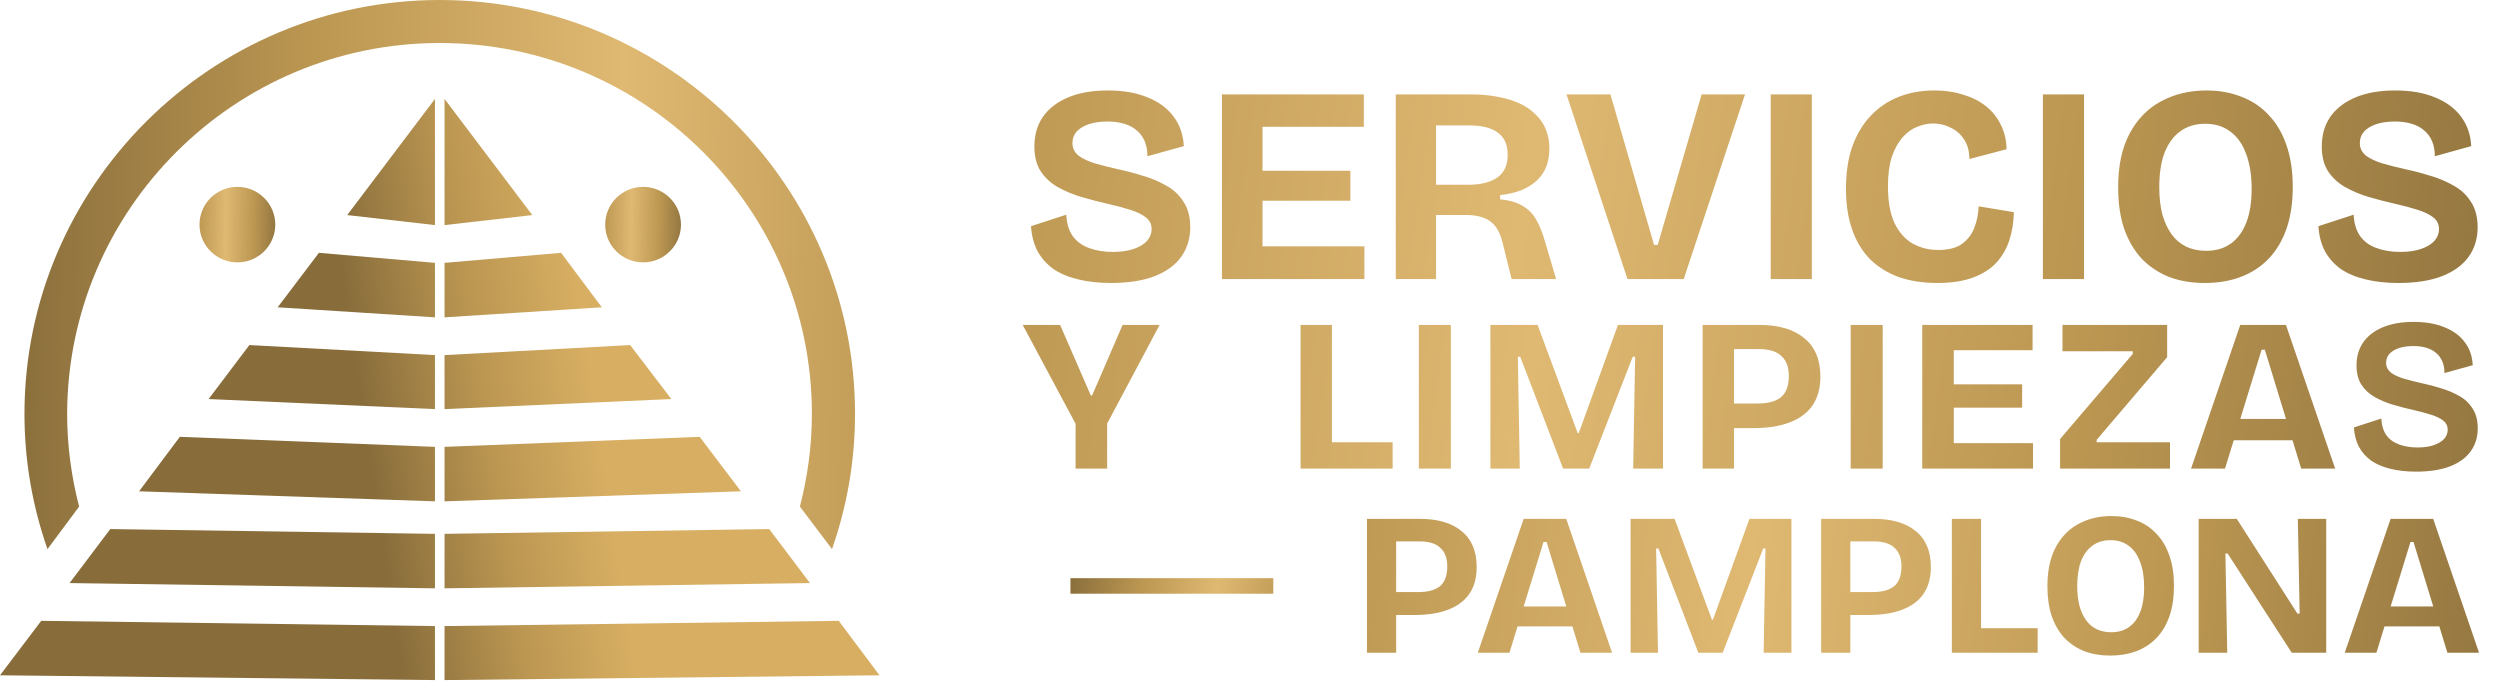
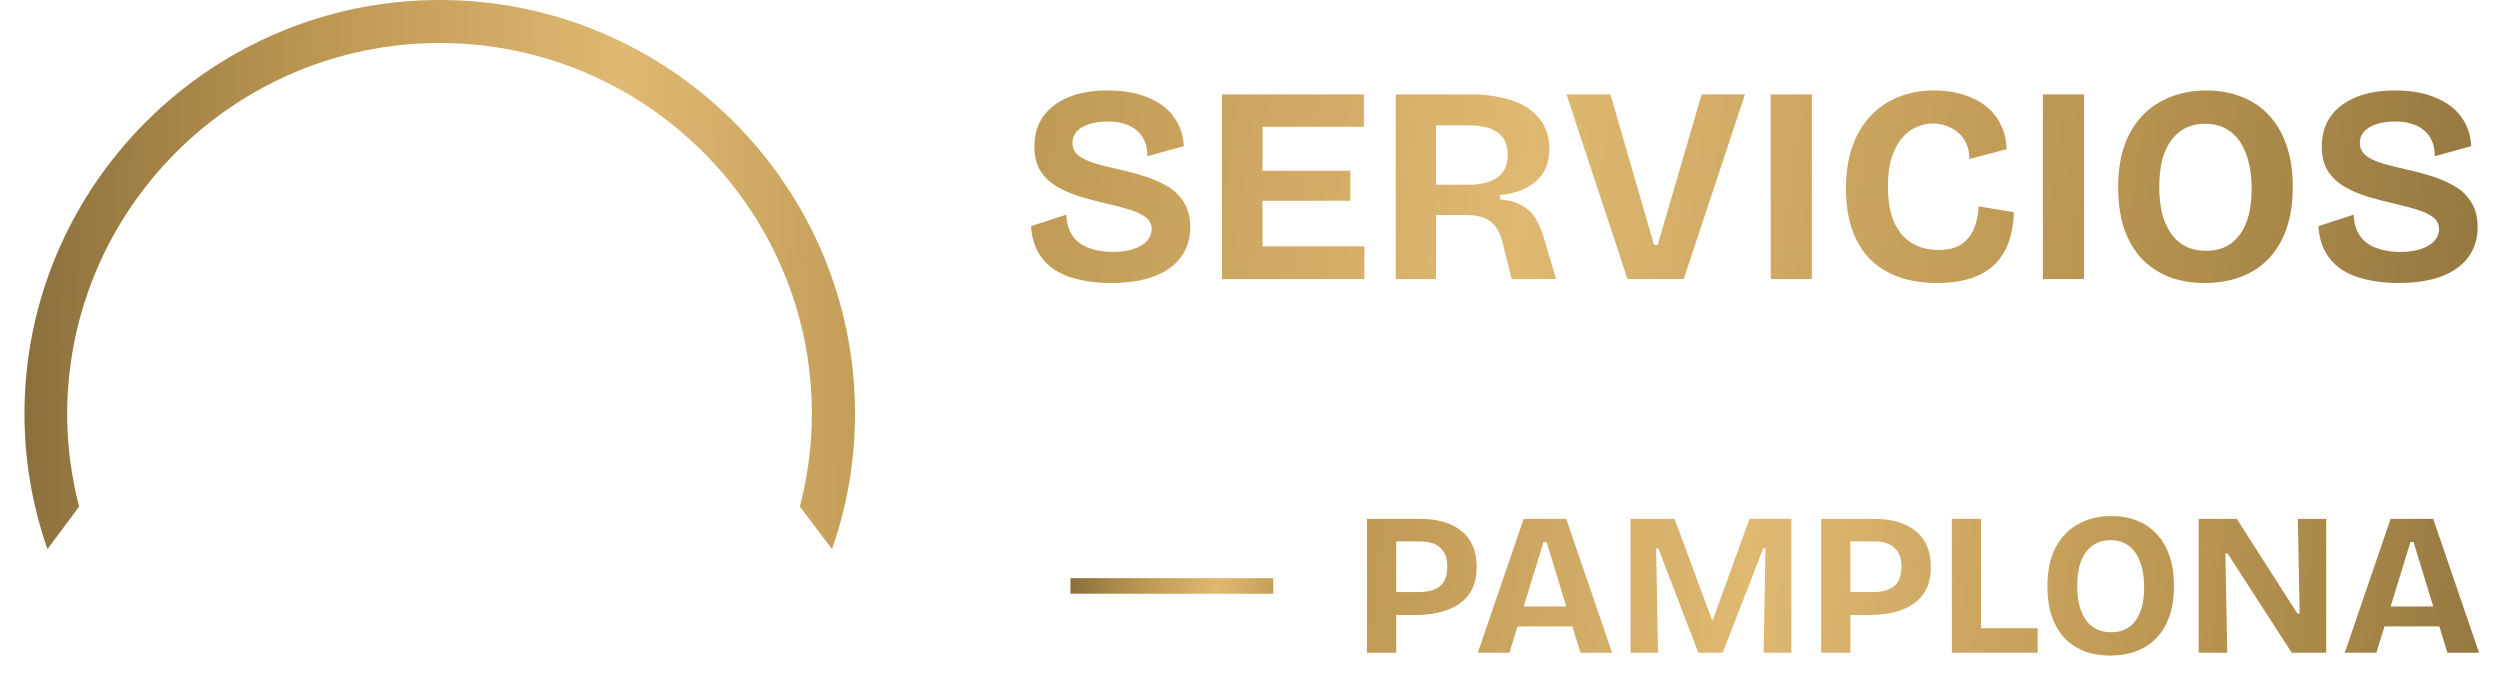
<svg xmlns="http://www.w3.org/2000/svg" width="186" height="51" viewBox="0 0 186 51" fill="none">
  <path d="M82.642 21.054C81.74 21.054 80.928 20.963 80.206 20.783C79.498 20.616 78.888 20.36 78.374 20.013C77.874 19.652 77.479 19.208 77.187 18.68C76.91 18.139 76.75 17.521 76.708 16.827L79.332 15.974C79.359 16.598 79.512 17.119 79.79 17.535C80.081 17.952 80.491 18.257 81.018 18.451C81.545 18.646 82.135 18.743 82.788 18.743C83.412 18.743 83.94 18.666 84.37 18.514C84.8 18.361 85.126 18.16 85.348 17.91C85.57 17.646 85.681 17.362 85.681 17.056C85.681 16.695 85.543 16.404 85.265 16.182C84.988 15.96 84.606 15.773 84.12 15.62C83.648 15.467 83.107 15.321 82.496 15.183C81.816 15.03 81.143 14.856 80.477 14.662C79.824 14.468 79.228 14.218 78.686 13.913C78.159 13.607 77.736 13.212 77.416 12.726C77.111 12.24 76.958 11.629 76.958 10.894C76.958 10.047 77.166 9.318 77.583 8.708C78.013 8.083 78.638 7.597 79.457 7.25C80.275 6.903 81.261 6.73 82.413 6.73C83.579 6.73 84.571 6.903 85.39 7.25C86.223 7.584 86.868 8.062 87.326 8.687C87.784 9.298 88.034 10.026 88.076 10.873L85.369 11.623C85.369 11.192 85.3 10.818 85.161 10.498C85.022 10.179 84.828 9.915 84.578 9.707C84.328 9.485 84.016 9.318 83.641 9.207C83.28 9.096 82.864 9.041 82.392 9.041C81.851 9.041 81.379 9.11 80.976 9.249C80.588 9.388 80.289 9.575 80.081 9.811C79.887 10.047 79.79 10.325 79.79 10.644C79.79 11.019 79.942 11.331 80.248 11.581C80.567 11.817 80.983 12.011 81.497 12.164C82.024 12.316 82.6 12.462 83.225 12.601C83.822 12.726 84.425 12.886 85.036 13.08C85.661 13.26 86.237 13.503 86.764 13.809C87.305 14.1 87.736 14.502 88.055 15.016C88.388 15.516 88.555 16.147 88.555 16.911C88.555 17.743 88.332 18.472 87.888 19.097C87.444 19.721 86.778 20.207 85.89 20.554C85.015 20.887 83.933 21.054 82.642 21.054ZM90.914 20.762V7.021H93.933V20.762H90.914ZM92.996 20.762V18.326H101.511V20.762H92.996ZM92.996 14.933V12.705H100.47V14.933H92.996ZM92.996 9.436V7.021H101.47V9.436H92.996ZM103.845 20.762V7.021H109.425C110.174 7.021 110.854 7.084 111.465 7.209C112.076 7.32 112.617 7.486 113.089 7.708C113.561 7.931 113.956 8.208 114.276 8.541C114.609 8.86 114.859 9.235 115.025 9.665C115.192 10.082 115.275 10.547 115.275 11.06C115.275 11.546 115.199 11.99 115.046 12.393C114.893 12.781 114.664 13.121 114.359 13.413C114.054 13.704 113.672 13.947 113.214 14.142C112.756 14.322 112.222 14.447 111.611 14.516V14.829C112.319 14.898 112.881 15.065 113.297 15.328C113.727 15.578 114.061 15.918 114.297 16.349C114.546 16.779 114.762 17.313 114.942 17.952L115.775 20.762H112.464L111.819 18.16C111.694 17.605 111.514 17.174 111.278 16.869C111.042 16.55 110.743 16.328 110.382 16.203C110.022 16.064 109.584 15.995 109.071 15.995H106.843V20.762H103.845ZM106.843 13.746H109.217C110.16 13.746 110.889 13.566 111.403 13.205C111.916 12.844 112.173 12.282 112.173 11.518C112.173 10.769 111.93 10.221 111.444 9.874C110.972 9.513 110.258 9.332 109.3 9.332H106.843V13.746ZM121.084 20.762L116.546 7.021H119.815L123.062 18.222H123.333L126.602 7.021H129.829L125.269 20.762H121.084ZM131.74 20.762V7.021H134.8V20.762H131.74ZM144.148 21.054C143.079 21.054 142.121 20.908 141.275 20.616C140.442 20.311 139.727 19.867 139.13 19.284C138.547 18.687 138.103 17.952 137.798 17.077C137.492 16.203 137.34 15.19 137.34 14.037C137.34 12.872 137.492 11.838 137.798 10.935C138.117 10.033 138.568 9.27 139.151 8.645C139.748 8.007 140.449 7.528 141.254 7.209C142.059 6.89 142.954 6.73 143.94 6.73C144.703 6.73 145.411 6.834 146.063 7.042C146.715 7.237 147.278 7.521 147.749 7.896C148.221 8.271 148.589 8.729 148.853 9.27C149.13 9.811 149.276 10.422 149.29 11.102L146.521 11.831C146.521 11.248 146.389 10.762 146.126 10.373C145.876 9.985 145.543 9.693 145.126 9.499C144.724 9.291 144.293 9.187 143.835 9.187C143.433 9.187 143.03 9.27 142.628 9.436C142.239 9.589 141.878 9.853 141.545 10.228C141.226 10.588 140.962 11.067 140.754 11.664C140.56 12.261 140.463 12.99 140.463 13.85C140.463 14.974 140.622 15.883 140.942 16.578C141.275 17.271 141.726 17.785 142.295 18.118C142.864 18.437 143.502 18.597 144.21 18.597C144.974 18.597 145.563 18.444 145.98 18.139C146.41 17.82 146.715 17.417 146.896 16.931C147.09 16.432 147.194 15.904 147.208 15.349L149.831 15.786C149.818 16.522 149.706 17.216 149.498 17.868C149.29 18.507 148.964 19.069 148.52 19.555C148.076 20.027 147.493 20.394 146.771 20.658C146.049 20.922 145.175 21.054 144.148 21.054ZM151.99 20.762V7.021H155.051V20.762H151.99ZM164.044 21.054C163.045 21.054 162.149 20.901 161.358 20.596C160.567 20.276 159.887 19.818 159.318 19.222C158.763 18.611 158.332 17.868 158.027 16.994C157.736 16.106 157.59 15.092 157.59 13.954C157.59 12.33 157.874 10.991 158.443 9.936C159.013 8.867 159.79 8.069 160.775 7.542C161.775 7.001 162.899 6.73 164.148 6.73C165.12 6.73 166.001 6.89 166.792 7.209C167.583 7.514 168.256 7.972 168.812 8.583C169.381 9.18 169.818 9.929 170.123 10.831C170.429 11.72 170.581 12.74 170.581 13.892C170.581 15.072 170.429 16.106 170.123 16.994C169.818 17.882 169.374 18.632 168.791 19.242C168.222 19.839 167.535 20.29 166.73 20.596C165.925 20.901 165.029 21.054 164.044 21.054ZM164.127 18.659C164.863 18.659 165.48 18.479 165.98 18.118C166.48 17.757 166.861 17.237 167.125 16.557C167.389 15.877 167.521 15.044 167.521 14.058C167.521 13.031 167.382 12.157 167.104 11.435C166.841 10.713 166.452 10.165 165.938 9.79C165.425 9.402 164.8 9.207 164.065 9.207C163.343 9.207 162.725 9.395 162.212 9.77C161.712 10.13 161.324 10.658 161.046 11.352C160.782 12.046 160.65 12.906 160.65 13.933C160.65 14.683 160.727 15.356 160.879 15.953C161.046 16.536 161.275 17.029 161.566 17.431C161.858 17.834 162.219 18.139 162.649 18.347C163.079 18.555 163.572 18.659 164.127 18.659ZM178.423 21.054C177.521 21.054 176.709 20.963 175.988 20.783C175.28 20.616 174.669 20.36 174.156 20.013C173.656 19.652 173.26 19.208 172.969 18.68C172.691 18.139 172.532 17.521 172.49 16.827L175.113 15.974C175.141 16.598 175.294 17.119 175.571 17.535C175.863 17.952 176.272 18.257 176.8 18.451C177.327 18.646 177.917 18.743 178.569 18.743C179.194 18.743 179.721 18.666 180.151 18.514C180.582 18.361 180.908 18.16 181.13 17.91C181.352 17.646 181.463 17.362 181.463 17.056C181.463 16.695 181.324 16.404 181.047 16.182C180.769 15.96 180.387 15.773 179.902 15.62C179.43 15.467 178.888 15.321 178.278 15.183C177.598 15.03 176.924 14.856 176.258 14.662C175.606 14.468 175.009 14.218 174.468 13.913C173.94 13.607 173.517 13.212 173.198 12.726C172.892 12.24 172.74 11.629 172.74 10.894C172.74 10.047 172.948 9.318 173.364 8.708C173.795 8.083 174.419 7.597 175.238 7.25C176.057 6.903 177.042 6.73 178.194 6.73C179.36 6.73 180.353 6.903 181.172 7.25C182.004 7.584 182.65 8.062 183.108 8.687C183.566 9.298 183.816 10.026 183.857 10.873L181.151 11.623C181.151 11.192 181.081 10.818 180.943 10.498C180.804 10.179 180.61 9.915 180.36 9.707C180.11 9.485 179.798 9.318 179.423 9.207C179.062 9.096 178.646 9.041 178.174 9.041C177.632 9.041 177.16 9.11 176.758 9.249C176.369 9.388 176.071 9.575 175.863 9.811C175.668 10.047 175.571 10.325 175.571 10.644C175.571 11.019 175.724 11.331 176.029 11.581C176.348 11.817 176.765 12.011 177.278 12.164C177.806 12.316 178.382 12.462 179.006 12.601C179.603 12.726 180.207 12.886 180.818 13.08C181.442 13.26 182.018 13.503 182.546 13.809C183.087 14.1 183.517 14.502 183.837 15.016C184.17 15.516 184.336 16.147 184.336 16.911C184.336 17.743 184.114 18.472 183.67 19.097C183.226 19.721 182.56 20.207 181.671 20.554C180.797 20.887 179.714 21.054 178.423 21.054Z" fill="url(#paint0_linear_57_2329)" />
-   <path d="M80.024 34.863V31.527L76.089 24.175H78.874L81.157 29.422H81.254L83.521 24.175H86.274L82.372 31.511V34.863H80.024ZM96.762 34.863V24.175H99.094V34.863H96.762ZM97.248 34.863V32.904H103.612V34.863H97.248ZM105.563 34.863V24.175H107.944V34.863H105.563ZM110.886 34.863V24.175H114.399L117.379 32.223H117.46L120.375 24.175H123.726V34.863H121.508L121.654 26.54H121.476L118.237 34.863H116.294L113.104 26.54H112.926L113.072 34.863H110.886ZM128.312 31.851V30.021H130.757C131.534 30.021 132.117 29.865 132.506 29.552C132.894 29.228 133.089 28.699 133.089 27.965C133.089 27.317 132.905 26.826 132.538 26.491C132.182 26.146 131.626 25.973 130.87 25.973H128.312V24.175H130.935C131.626 24.175 132.247 24.256 132.797 24.418C133.359 24.58 133.834 24.823 134.222 25.147C134.622 25.46 134.924 25.86 135.129 26.345C135.334 26.82 135.437 27.382 135.437 28.029C135.437 28.861 135.248 29.562 134.87 30.134C134.492 30.696 133.931 31.122 133.186 31.414C132.452 31.705 131.534 31.851 130.433 31.851H128.312ZM126.676 34.863V24.175H129.008V34.863H126.676ZM137.691 34.863V24.175H140.072V34.863H137.691ZM143.014 34.863V24.175H145.362V34.863H143.014ZM144.633 34.863V32.968H151.256V34.863H144.633ZM144.633 30.329V28.596H150.446V30.329H144.633ZM144.633 26.054V24.175H151.224V26.054H144.633ZM153.27 34.863V32.661L158.679 26.329V26.135H153.449V24.175H161.237V26.572L155.991 32.725V32.904H161.448V34.863H153.27ZM163.015 34.863L166.674 24.175H170.075L173.735 34.863H171.208L168.504 26.021H168.261L165.541 34.863H163.015ZM165.071 32.758V31.171H172.018V32.758H165.071ZM179.746 35.09C179.044 35.09 178.412 35.019 177.851 34.879C177.3 34.749 176.825 34.55 176.426 34.28C176.037 33.999 175.73 33.654 175.503 33.243C175.287 32.822 175.163 32.342 175.131 31.802L177.171 31.138C177.193 31.624 177.311 32.029 177.527 32.353C177.754 32.677 178.072 32.914 178.483 33.065C178.893 33.217 179.352 33.292 179.859 33.292C180.345 33.292 180.755 33.233 181.09 33.114C181.424 32.995 181.678 32.839 181.851 32.644C182.023 32.439 182.11 32.218 182.11 31.98C182.11 31.7 182.002 31.473 181.786 31.3C181.57 31.128 181.273 30.982 180.895 30.863C180.528 30.744 180.107 30.631 179.632 30.523C179.103 30.404 178.58 30.269 178.062 30.118C177.554 29.967 177.09 29.773 176.669 29.535C176.259 29.298 175.929 28.99 175.681 28.612C175.444 28.235 175.325 27.759 175.325 27.187C175.325 26.529 175.487 25.962 175.811 25.487C176.145 25.001 176.631 24.623 177.268 24.354C177.905 24.084 178.671 23.949 179.567 23.949C180.474 23.949 181.246 24.084 181.883 24.354C182.531 24.613 183.033 24.985 183.389 25.471C183.745 25.946 183.94 26.513 183.972 27.171L181.867 27.754C181.867 27.419 181.813 27.128 181.705 26.88C181.597 26.631 181.446 26.426 181.252 26.264C181.057 26.092 180.814 25.962 180.523 25.876C180.242 25.789 179.918 25.746 179.551 25.746C179.13 25.746 178.763 25.8 178.45 25.908C178.148 26.016 177.916 26.162 177.754 26.345C177.603 26.529 177.527 26.745 177.527 26.993C177.527 27.285 177.646 27.527 177.883 27.722C178.132 27.905 178.456 28.056 178.855 28.175C179.265 28.294 179.713 28.407 180.199 28.515C180.663 28.612 181.133 28.736 181.608 28.888C182.094 29.028 182.542 29.217 182.952 29.454C183.373 29.681 183.707 29.994 183.956 30.394C184.215 30.782 184.344 31.273 184.344 31.867C184.344 32.515 184.172 33.082 183.826 33.567C183.481 34.053 182.963 34.431 182.272 34.701C181.592 34.96 180.75 35.09 179.746 35.09Z" fill="url(#paint1_linear_57_2329)" />
  <path d="M103.226 45.757V44.052H105.504C106.229 44.052 106.772 43.906 107.134 43.614C107.496 43.312 107.677 42.819 107.677 42.135C107.677 41.532 107.506 41.074 107.164 40.762C106.832 40.44 106.314 40.279 105.61 40.279H103.226V38.604H105.67C106.314 38.604 106.893 38.679 107.406 38.83C107.929 38.981 108.371 39.208 108.734 39.51C109.106 39.801 109.388 40.173 109.579 40.626C109.77 41.069 109.865 41.592 109.865 42.196C109.865 42.97 109.689 43.624 109.337 44.157C108.985 44.68 108.462 45.078 107.768 45.349C107.084 45.621 106.229 45.757 105.203 45.757H103.226ZM101.702 48.563V38.604H103.875V48.563H101.702ZM109.949 48.563L113.36 38.604H116.529L119.939 48.563H117.585L115.065 40.324H114.838L112.303 48.563H109.949ZM111.866 46.602V45.123H118.339V46.602H111.866ZM121.316 48.563V38.604H124.59L127.367 46.104H127.442L130.159 38.604H133.282V48.563H131.215L131.351 40.807H131.185L128.167 48.563H126.356L123.383 40.807H123.217L123.353 48.563H121.316ZM137.016 45.757V44.052H139.295C140.019 44.052 140.562 43.906 140.925 43.614C141.287 43.312 141.468 42.819 141.468 42.135C141.468 41.532 141.297 41.074 140.955 40.762C140.623 40.44 140.105 40.279 139.4 40.279H137.016V38.604H139.461C140.105 38.604 140.683 38.679 141.196 38.83C141.719 38.981 142.162 39.208 142.524 39.51C142.896 39.801 143.178 40.173 143.369 40.626C143.56 41.069 143.656 41.592 143.656 42.196C143.656 42.97 143.48 43.624 143.128 44.157C142.776 44.68 142.252 45.078 141.558 45.349C140.874 45.621 140.019 45.757 138.993 45.757H137.016ZM135.492 48.563V38.604H137.665V48.563H135.492ZM145.218 48.563V38.604H147.391V48.563H145.218ZM145.671 48.563V46.738H151.601V48.563H145.671ZM157.005 48.775C156.281 48.775 155.632 48.664 155.059 48.443C154.485 48.211 153.992 47.879 153.58 47.447C153.177 47.004 152.865 46.466 152.644 45.832C152.433 45.188 152.327 44.454 152.327 43.629C152.327 42.452 152.534 41.481 152.946 40.717C153.358 39.942 153.922 39.364 154.636 38.981C155.36 38.589 156.175 38.393 157.081 38.393C157.785 38.393 158.424 38.508 158.997 38.74C159.57 38.961 160.058 39.293 160.461 39.736C160.873 40.168 161.19 40.712 161.411 41.365C161.633 42.009 161.743 42.749 161.743 43.584C161.743 44.439 161.633 45.188 161.411 45.832C161.19 46.476 160.868 47.019 160.446 47.462C160.033 47.895 159.535 48.221 158.952 48.443C158.368 48.664 157.719 48.775 157.005 48.775ZM157.066 47.039C157.599 47.039 158.046 46.909 158.409 46.647C158.771 46.386 159.047 46.008 159.239 45.515C159.43 45.022 159.525 44.419 159.525 43.705C159.525 42.96 159.425 42.326 159.223 41.803C159.032 41.28 158.751 40.883 158.378 40.611C158.006 40.329 157.553 40.188 157.02 40.188C156.497 40.188 156.049 40.324 155.677 40.596C155.315 40.858 155.033 41.24 154.832 41.743C154.641 42.246 154.546 42.87 154.546 43.614C154.546 44.157 154.601 44.645 154.712 45.078C154.832 45.5 154.998 45.857 155.209 46.149C155.421 46.441 155.682 46.662 155.994 46.813C156.306 46.964 156.663 47.039 157.066 47.039ZM163.58 48.563V38.604H166.417L170.928 45.651H171.094L170.959 38.604H173.071V48.563H170.506L165.737 41.184H165.571L165.707 48.563H163.58ZM174.45 48.563L177.861 38.604H181.03L184.44 48.563H182.086L179.566 40.324H179.339L176.804 48.563H174.45ZM176.367 46.602V45.123H182.84V46.602H176.367Z" fill="url(#paint2_linear_57_2329)" />
  <path d="M94.732 43.594L79.642 43.594" stroke="url(#paint3_linear_57_2329)" stroke-width="1.157" />
-   <path fill-rule="evenodd" clip-rule="evenodd" d="M39.603 16.001L33.074 16.747V7.36L39.603 16.001ZM44.777 22.863L33.074 23.61V19.556L41.744 18.81L44.777 22.863ZM49.95 29.69L33.074 30.437V26.419L46.882 25.672L49.95 29.69ZM33.074 43.771L60.261 43.38L57.229 39.362L33.074 39.718V43.771ZM65.435 50.242L33.074 50.598V46.58L62.402 46.189L65.435 50.242ZM33.074 37.299L55.124 36.553L52.055 32.499L33.074 33.246V37.299ZM32.361 19.556L23.727 18.81L20.658 22.863L32.361 23.61V19.556ZM3.068 46.189L32.361 46.58V50.598L0 50.242L3.068 46.189ZM32.361 39.718L8.206 39.362L5.174 43.38L32.361 43.771V39.718ZM13.38 32.499L32.361 33.246V37.299L10.347 36.553L13.38 32.499ZM32.361 26.419L18.553 25.672L15.52 29.69L32.361 30.437V26.419ZM25.832 16.001L32.361 7.36V16.747L25.832 16.001Z" fill="url(#paint4_linear_57_2329)" />
-   <path d="M47.846 19.521C49.402 19.521 50.664 18.263 50.664 16.712C50.664 15.161 49.402 13.903 47.846 13.903C46.289 13.903 45.027 15.161 45.027 16.712C45.027 18.263 46.289 19.521 47.846 19.521Z" fill="url(#paint5_linear_57_2329)" />
-   <path d="M17.661 19.521C19.218 19.521 20.48 18.263 20.48 16.712C20.48 15.161 19.218 13.903 17.661 13.903C16.105 13.903 14.843 15.161 14.843 16.712C14.843 18.263 16.105 19.521 17.661 19.521Z" fill="url(#paint6_linear_57_2329)" />
  <path d="M5.887 37.691C5.316 35.486 4.995 33.175 4.995 30.793C5.031 15.574 17.447 3.2 32.718 3.2C47.988 3.2 60.404 15.574 60.404 30.793C60.404 33.175 60.083 35.486 59.512 37.691L61.903 40.855C63.009 37.691 63.615 34.313 63.615 30.793C63.615 13.796 49.736 0 32.718 0C15.699 0 1.82 13.832 1.82 30.793C1.82 34.313 2.426 37.691 3.532 40.855L5.887 37.691Z" fill="url(#paint7_linear_57_2329)" />
  <defs>
    <linearGradient id="paint0_linear_57_2329" x1="73.364" y1="8.762" x2="193.693" y2="25.382" gradientUnits="userSpaceOnUse">
      <stop stop-color="#BC9752" />
      <stop offset="0.333" stop-color="#DFB972" />
      <stop offset="0.667" stop-color="#BC9752" />
      <stop offset="1" stop-color="#886D3B" />
    </linearGradient>
    <linearGradient id="paint1_linear_57_2329" x1="73.364" y1="23.863" x2="193.693" y2="40.483" gradientUnits="userSpaceOnUse">
      <stop stop-color="#BC9752" />
      <stop offset="0.333" stop-color="#DFB972" />
      <stop offset="0.667" stop-color="#BC9752" />
      <stop offset="1" stop-color="#886D3B" />
    </linearGradient>
    <linearGradient id="paint2_linear_57_2329" x1="98.954" y1="38.563" x2="192.642" y2="48.563" gradientUnits="userSpaceOnUse">
      <stop stop-color="#BC9752" />
      <stop offset="0.333" stop-color="#DFB972" />
      <stop offset="0.667" stop-color="#BC9752" />
      <stop offset="1" stop-color="#886D3B" />
    </linearGradient>
    <linearGradient id="paint3_linear_57_2329" x1="79.35" y1="43.594" x2="95.471" y2="46.954" gradientUnits="userSpaceOnUse">
      <stop stop-color="#886D3B" />
      <stop offset="0.333" stop-color="#BC9752" />
      <stop offset="0.667" stop-color="#DFB972" />
      <stop offset="1" stop-color="#BC9752" />
    </linearGradient>
    <linearGradient id="paint4_linear_57_2329" x1="23.577" y1="8.172" x2="40.601" y2="5.596" gradientUnits="userSpaceOnUse">
      <stop stop-color="#886D3B" />
      <stop offset="0.539" stop-color="#BC9752" />
      <stop offset="1" stop-color="#D7AE62" />
    </linearGradient>
    <linearGradient id="paint5_linear_57_2329" x1="44.918" y1="13.903" x2="51.201" y2="13.99" gradientUnits="userSpaceOnUse">
      <stop stop-color="#BC9752" />
      <stop offset="0.333" stop-color="#DFB972" />
      <stop offset="0.667" stop-color="#BC9752" />
      <stop offset="1" stop-color="#886D3B" />
    </linearGradient>
    <linearGradient id="paint6_linear_57_2329" x1="14.734" y1="13.903" x2="21.017" y2="13.99" gradientUnits="userSpaceOnUse">
      <stop stop-color="#BC9752" />
      <stop offset="0.333" stop-color="#DFB972" />
      <stop offset="0.667" stop-color="#BC9752" />
      <stop offset="1" stop-color="#886D3B" />
    </linearGradient>
    <linearGradient id="paint7_linear_57_2329" x1="0.623" y1="1.21253e-07" x2="69.481" y2="1.439" gradientUnits="userSpaceOnUse">
      <stop stop-color="#886D3B" />
      <stop offset="0.333" stop-color="#BC9752" />
      <stop offset="0.667" stop-color="#DFB972" />
      <stop offset="1" stop-color="#BC9752" />
    </linearGradient>
  </defs>
</svg>